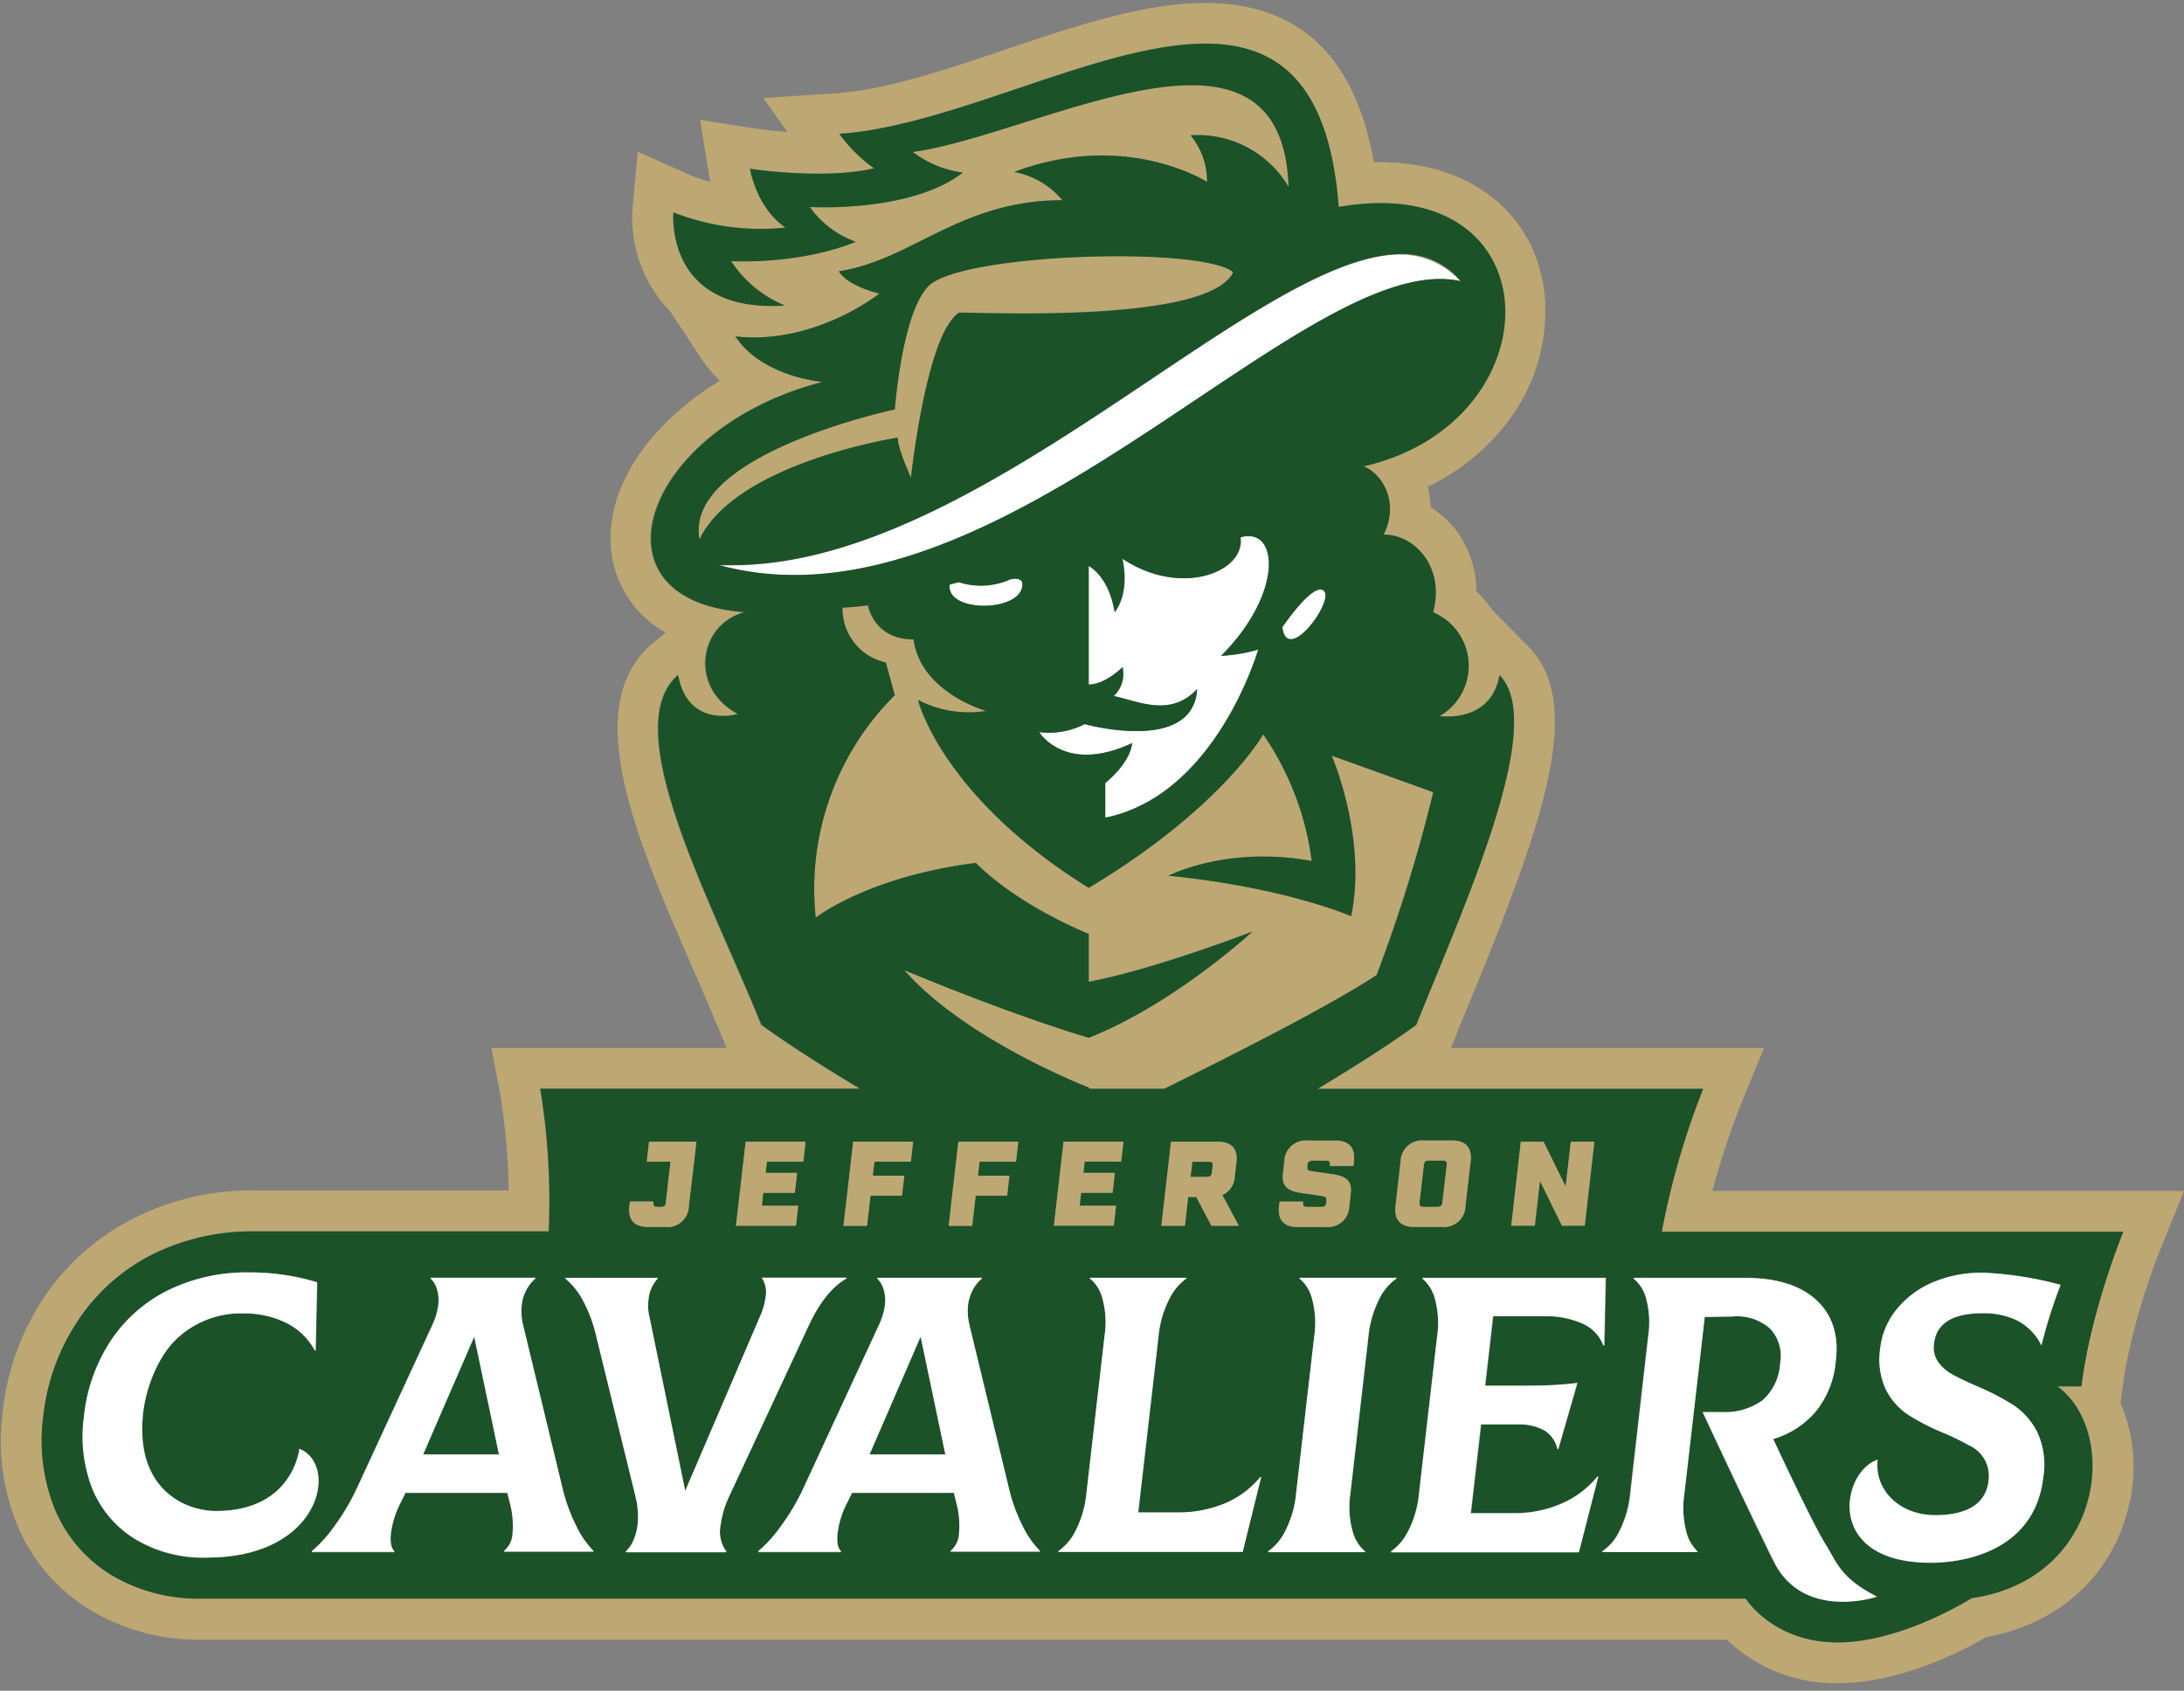
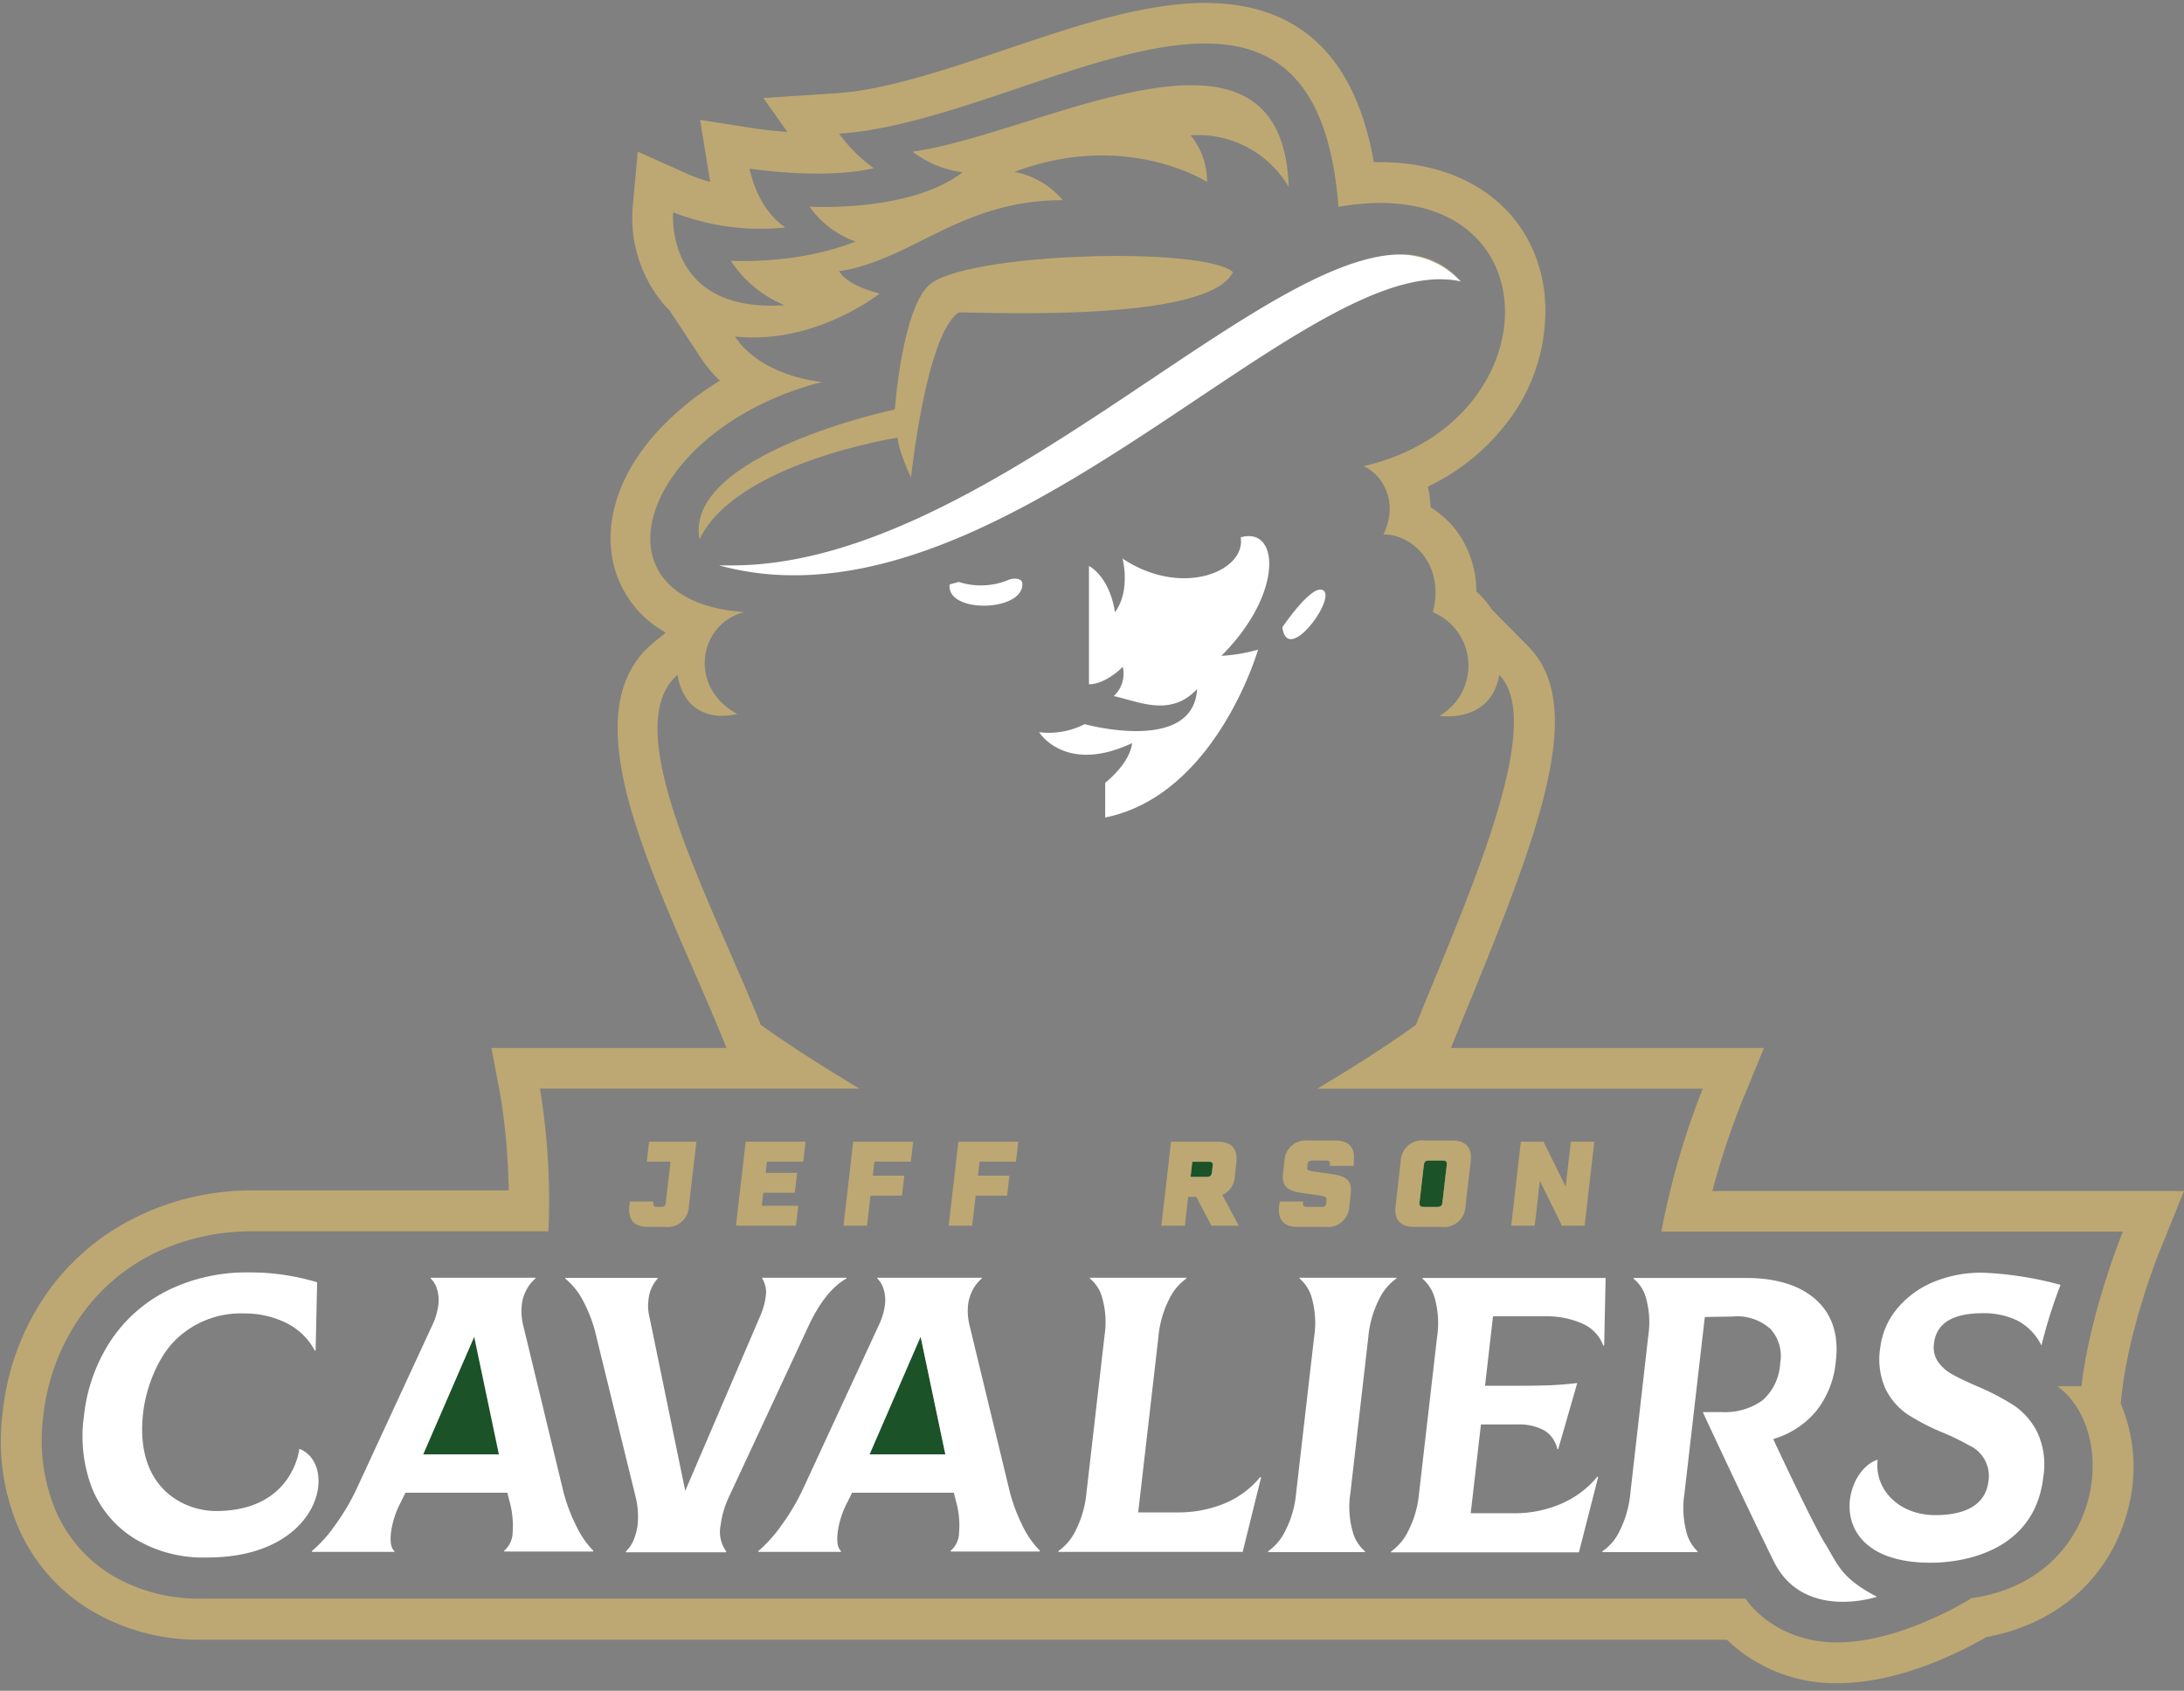
<svg xmlns="http://www.w3.org/2000/svg" data-name="Layer 1" id="Layer_1" viewBox="0 0 288 223">
  <rect x="0" y="0" width="288" height="223" fill="#808080" stroke="none" />
  <defs>
    <style>.cls-1{fill:#bda873;}.cls-2{fill:#fff;}.cls-3{fill:#1b5228;}</style>
  </defs>
  <path class="cls-1" d="M285,164.5l3-7.42-62.19,0a104.66,104.66,0,0,1,3.75-11.43l3.05-7.43H191.33l.41-1c.71-1.75,1.45-3.58,2.22-5.44,9.47-23.12,15.12-38.85,7.59-46.5l-4.78-4.85A13,13,0,0,0,194.68,78a13.42,13.42,0,0,0-2.7-8.1,12.81,12.81,0,0,0-3.34-3,12.44,12.44,0,0,0-.36-2.71,28.74,28.74,0,0,0,10.4-8.39,24,24,0,0,0,5-17C202.52,28.21,194,21.39,182,21.39h-.84c-2.44-14-9.92-21-22.27-21-8.08,0-17.36,3.13-26.34,6.16-7.75,2.62-15.76,5.32-22.29,5.75l-9.6.63,3.17,4.47c-2.42-.17-4.15-.44-4.17-.44l-7.34-1.15,1.19,7.33c0,.13.08.43.18.85A17.12,17.12,0,0,1,91,23.09L84.1,20l-.69,7.52a17.76,17.76,0,0,0,4.25,12.77c.19.22.4.43.63.65l4.23,6.41a16.54,16.54,0,0,0,2.42,2.86A37.17,37.17,0,0,0,87.58,56c-5,5-7.53,11-7,16.43a14.06,14.06,0,0,0,7.21,11L85.89,85c-9.51,8.31-1.9,25.78,5.45,42.69,1.46,3.35,2.84,6.52,4.06,9.53l.4,1h-31L66,144.54A86.71,86.71,0,0,1,67.08,157H33.47A34.6,34.6,0,0,0,18,160.51,31.08,31.08,0,0,0,5.82,171.09,33.54,33.54,0,0,0,.36,186.21,29.24,29.24,0,0,0,2.2,200.94a23.7,23.7,0,0,0,9.57,11.32,27.64,27.64,0,0,0,14.87,4H227.72A20.63,20.63,0,0,0,242.33,222c8.36,0,16.69-4.38,19.6-6.08,9.51-1.75,16.47-8,18.72-17a21.54,21.54,0,0,0-1-13.82l.19-1.64C280.9,174.51,284.92,164.59,285,164.5ZM260,210.78s-9.22,5.84-17.71,5.84-12.12-5.78-12.12-5.78H26.64a22.4,22.4,0,0,1-12-3.15,18.5,18.5,0,0,1-7.44-8.8A24.19,24.19,0,0,1,5.7,186.83a28.21,28.21,0,0,1,4.58-12.72,25.67,25.67,0,0,1,10-8.78,29.47,29.47,0,0,1,13.14-2.93h38.9a90.85,90.85,0,0,0-1.12-18.82h42.13c-4.74-2.84-9.29-5.74-13-8.41-6.8-16.88-19-39.16-11-46.15,1.31,7.12,7.89,5.14,7.89,5.14-6.45-3.45-5.19-11.79.88-13.43-21.13-1.53-13.46-24.28,10.31-30.35,0,0-7.94-.63-11.5-6C107.49,45.52,116,38.71,116,38.71s-4.16-.93-5.35-2.94c9.66-1.47,16-9.37,29.48-9.37a10.85,10.85,0,0,0-6.36-3.73C148.54,17.11,159.17,24,159.17,24A9.49,9.49,0,0,0,157,17.85a13.87,13.87,0,0,1,12.94,6.8C169.1-1.1,137,17.74,120.33,20a13.85,13.85,0,0,0,6.6,2.72c-6.92,5.35-20.18,4.53-20.18,4.53a12.58,12.58,0,0,0,6.07,4.6c-7.72,3.1-16.45,2.54-16.45,2.54a15.52,15.52,0,0,0,7.09,5.86C87.55,41.33,88.77,28,88.77,28a31.57,31.57,0,0,0,14.79,2c-3.87-2.63-4.7-7.76-4.7-7.76s9.72,1.51,16.37-.06a19.86,19.86,0,0,1-4.58-4.55c25.14-1.65,62.71-31.25,65.85,9.65,28.61-5,28.8,28.36,3.29,34.21,2.49,1,4.74,4.77,2.63,9,4.19,0,8.11,4.38,6.52,10.25a7.65,7.65,0,0,1,.88,13.68s6.74,1.07,7.89-5.39c6.26,6.35-4.17,29.27-11,46.15-3.7,2.67-8.24,5.57-13,8.41h50.83a102.9,102.9,0,0,0-5.46,18.85l60.86,0s-4.32,10.55-5.46,20.39h-3.17C279.59,188.93,277.36,208.29,260,210.78Z" />
  <path class="cls-1" d="M120.13,63s2-19.06,6.32-21.8c4,0,32.94,1.35,36.14-5.32-4-3.48-35.85-2.53-40.18,1.81C118.9,41.21,118,54,118,54S90.15,59.88,92.24,71.14C97.1,61,118.38,57.72,118.38,57.72,118.38,59.25,120.13,63,120.13,63Z" />
  <path class="cls-1" d="M192.62,37.12a9.27,9.27,0,0,0-1.85-.26A14,14,0,0,1,192.62,37.12Z" />
  <path class="cls-1" d="M192.62,37.12a9.94,9.94,0,0,0-8.36-3.55A11,11,0,0,1,192.62,37.12Z" />
-   <path class="cls-1" d="M153.49,143.59c9.08-4.44,22-11,28-15A199.84,199.84,0,0,0,189,104.48l-13.38-4.82s4.7,10.78,2.57,21.18c0,0-8.62-3.8-24.08-5.34,0,0,7.68-4,18.88-1.94a38,38,0,0,0-6.4-16.71s-5.42,9.7-23,20.25C124.1,105,121,92.31,121,92.31a14.39,14.39,0,0,0,9,1.45s-8.58-2.34-9.59-9.43c-5.26,0-6-4.49-6-4.49s-2.3.29-3.37.29a7.24,7.24,0,0,0,5.7,7.24L118,91.69A36,36,0,0,0,107.57,121s6.86-5.42,21.11-7.22c5.76,5.76,14.89,9.36,14.89,9.36v6.32c8.64-1.63,21.58-6.62,21.58-6.62s-10.36,9.61-21.58,14c-11.25-3.4-24.3-8.92-24.3-8.92,8.09,9.26,24.3,15.49,24.3,15.49v.15Z" />
  <path class="cls-1" d="M101.81,75.72a37.56,37.56,0,0,1-7-1.2A37.85,37.85,0,0,0,101.81,75.72Z" />
  <path class="cls-2" d="M163.61,70.87c.71,4.5-7.79,8-15.58,2.8,0,0,1.11,4.22-1,7.07-.77-4.83-3.43-6.09-3.43-6.09v15.6c2.23,0,4.46-2.3,4.46-2.3a4,4,0,0,1-1.2,3.86c3.17.64,7.45,2.88,11-.93-.51,8.6-14.83,4.63-14.83,4.63a10.41,10.41,0,0,1-6,1.06s3.41,5.59,12.26,1.44c-.32,2.75-3.55,5.23-3.55,5.23v4.58c14.63-2.95,20.16-22.14,20.16-22.14a22.2,22.2,0,0,1-4.84.82C169.32,78.25,168.71,69.39,163.61,70.87Z" />
  <path class="cls-2" d="M190.77,36.86a9.27,9.27,0,0,1,1.85.26,11,11,0,0,0-8.36-3.55c-19.29.64-55.1,40.94-87.64,41-.6,0-1.21,0-1.81,0a37.56,37.56,0,0,0,7,1.2C135.76,78.26,171,35.6,190.77,36.86Z" />
-   <path class="cls-2" d="M169.1,82.73c.63,5,6.86-3.42,5.5-4.78S169.1,82.73,169.1,82.73Z" />
+   <path class="cls-2" d="M169.1,82.73c.63,5,6.86-3.42,5.5-4.78S169.1,82.73,169.1,82.73" />
  <path class="cls-2" d="M133,76.48a9.5,9.5,0,0,1-6.58.27l-1.19.33c-.48,3.89,9.86,3.63,9.58-.16C134.75,76.22,133.61,76.22,133,76.48Z" />
  <path class="cls-3" d="M187.74,159.18h1.78c.47,0,.64-.15.69-.6l.57-4.92c.05-.45-.09-.6-.55-.6h-1.78c-.47,0-.64.15-.69.6l-.57,4.92C187.14,159,187.27,159.18,187.74,159.18Z" />
  <path class="cls-3" d="M159.36,153.21h-2.14l-.23,2h2.14c.46,0,.63-.16.69-.61l.09-.8C160,153.37,159.82,153.21,159.36,153.21Z" />
  <polygon class="cls-3" points="114.67 191.82 124.66 191.82 121.4 176.3 114.67 191.82" />
-   <path class="cls-3" d="M280,162.46l-60.86,0a102.9,102.9,0,0,1,5.46-18.85H173.75c4.75-2.84,9.29-5.74,13-8.41,6.8-16.88,17.23-39.8,11-46.15-1.15,6.46-7.89,5.39-7.89,5.39a7.65,7.65,0,0,0-.88-13.68c1.59-5.87-2.33-10.25-6.52-10.25,2.11-4.23-.14-8-2.63-9,25.51-5.85,25.32-39.2-3.29-34.21-3.14-40.9-40.71-11.3-65.85-9.65a19.86,19.86,0,0,0,4.58,4.55c-6.65,1.57-16.37.06-16.37.06s.83,5.13,4.7,7.76a31.57,31.57,0,0,1-14.79-2s-1.22,13.33,14.69,12.28a15.52,15.52,0,0,1-7.09-5.86s8.73.56,16.45-2.54a12.58,12.58,0,0,1-6.07-4.6s13.26.82,20.18-4.53a13.85,13.85,0,0,1-6.6-2.72C137,17.74,169.1-1.1,169.92,24.65A13.87,13.87,0,0,0,157,17.85,9.49,9.49,0,0,1,159.17,24s-10.63-6.88-25.44-1.32a10.85,10.85,0,0,1,6.36,3.73c-13.52,0-19.82,7.9-29.48,9.37,1.19,2,5.35,2.94,5.35,2.94S107.49,45.52,97,44.37c3.56,5.39,11.5,6,11.5,6C84.74,56.46,77.07,79.21,98.2,80.74c-6.07,1.64-7.33,10-.88,13.43,0,0-6.58,2-7.89-5.14-8,7,4.16,29.27,11,46.15,3.7,2.67,8.25,5.57,13,8.41H71.25a90.85,90.85,0,0,1,1.12,18.82H33.47a29.47,29.47,0,0,0-13.14,2.93,25.67,25.67,0,0,0-10,8.78A28.21,28.21,0,0,0,5.7,186.83a24.19,24.19,0,0,0,1.47,12.06,18.5,18.5,0,0,0,7.44,8.8,22.4,22.4,0,0,0,12,3.15H230.21s3.62,5.78,12.12,5.78S260,210.78,260,210.78c17.32-2.49,19.55-21.85,11.31-27.93h3.17C275.66,173,280,162.46,280,162.46ZM140.25,150.58h7.9l-.31,2.63H143l-.17,1.48H147l-.3,2.63h-4.15l-.2,1.71h4.81l-.31,2.63H139Zm60.3,0h3l2.92,5.92.68-5.92h3.1L209,161.66h-3l-2.91-5.92-.68,5.92h-3.1ZM184,159.09l.68-5.94a2.82,2.82,0,0,1,3.09-2.73h3.68c1.81,0,2.66,1,2.46,2.73l-.69,5.94a2.81,2.81,0,0,1-3.09,2.73h-3.67C184.68,161.82,183.82,160.87,184,159.09Zm-5.48-6h0v.09c0,.08,0,.12,0,.16l-.05.46h-3.1v-.11c.05-.45-.09-.6-.55-.6h-1.7c-.48,0-.68.17-.73.6l0,.27c0,.4.06.46.93.59l2.44.35c1.9.28,2.53,1,2.35,2.57l-.19,1.65a2.81,2.81,0,0,1-3.09,2.73H171.1c-1.78,0-2.62-.92-2.46-2.64h0l.09-.71h3.09v.11c-.05.45.09.6.55.6h1.83c.47,0,.64-.15.69-.6l0-.31c0-.39-.1-.47-.91-.59l-2.44-.36c-1.89-.28-2.55-1-2.37-2.54l.18-1.63a2.82,2.82,0,0,1,3.09-2.73h3.63C177.87,150.42,178.72,151.34,178.55,153.06Zm-15.48.25-.21,1.83a2.79,2.79,0,0,1-1.65,2.46l2.18,4.06h-3.61l-2-3.8h-1.07l-.43,3.8h-3.1l1.27-11.08h6.19C162.42,150.58,163.27,151.52,163.07,153.31ZM92.24,71.14C90.15,59.88,118,54,118,54s.94-12.76,4.45-16.27c4.33-4.34,36.2-5.29,40.18-1.81-3.2,6.67-32.11,5.32-36.14,5.32C122.14,44,120.13,63,120.13,63s-1.75-3.76-1.75-5.29C118.38,57.72,97.1,61,92.24,71.14Zm9.57,4.58a37.85,37.85,0,0,1-7-1.2c.6,0,1.21,0,1.81,0,32.54,0,68.35-40.35,87.64-41a9.94,9.94,0,0,1,8.36,3.55,14,14,0,0,0-1.85-.26C171,35.6,135.76,78.26,101.81,75.72Zm67.29,7s4.14-6.14,5.5-4.78S169.73,87.76,169.1,82.73Zm-3.19,3s-5.53,19.19-20.16,22.14v-4.58S149,100.76,149.3,98c-8.85,4.15-12.26-1.44-12.26-1.44a10.41,10.41,0,0,0,6-1.06s14.32,4,14.83-4.63c-3.55,3.81-7.83,1.57-11,.93A4,4,0,0,0,148,88s-2.23,2.3-4.46,2.3V74.65s2.66,1.26,3.43,6.09c2.14-2.85,1-7.07,1-7.07,7.79,5.2,16.29,1.7,15.58-2.8,5.1-1.48,5.71,7.38-2.54,15.63A22.2,22.2,0,0,0,165.91,85.68Zm-31.1-8.76c.28,3.79-10.06,4-9.58.16l1.19-.33a9.5,9.5,0,0,0,6.58-.27C133.61,76.22,134.75,76.22,134.81,76.92Zm-15.54,51s13,5.52,24.3,8.92c11.22-4.43,21.58-14,21.58-14s-12.94,5-21.58,6.62v-6.32s-9.13-3.6-14.89-9.36c-14.25,1.8-21.11,7.22-21.11,7.22A36,36,0,0,1,118,91.69l-1.19-4.32a7.24,7.24,0,0,1-5.7-7.24c1.07,0,3.37-.29,3.37-.29s.72,4.49,6,4.49c1,7.09,9.59,9.43,9.59,9.43a14.39,14.39,0,0,1-9-1.45S124.1,105,143.57,117.1c17.6-10.55,23-20.25,23-20.25a38,38,0,0,1,6.4,16.71c-11.2-2.06-18.88,1.94-18.88,1.94,15.46,1.54,24.08,5.34,24.08,5.34,2.13-10.4-2.57-21.18-2.57-21.18L189,104.48a199.84,199.84,0,0,1-7.46,24.13c-6.06,4-19,10.54-28,15h-9.92v-.15S127.36,137.21,119.27,128Zm7.11,22.63h7.9l-.3,2.63h-4.81l-.21,1.85h4.15l-.3,2.63h-4.15l-.46,4h-3.1Zm-13.87,0h7.9l-.3,2.63H115.3l-.21,1.85h4.16l-.31,2.63h-4.15l-.46,4h-3.1Zm-14.18,0h7.9l-.3,2.63h-4.8l-.17,1.48h4.15l-.3,2.63h-4.16l-.19,1.71h4.8l-.3,2.63H97.05Zm-15.26,7.89h3.1v.11c0,.45.09.6.55.6h.4c.47,0,.64-.15.69-.6l.62-5.37H85.29l.3-2.63h6.23l-1,8.51a2.8,2.8,0,0,1-3.08,2.73h-2.3c-1.72,0-2.57-.87-2.47-2.48h0Zm-55.81,47a17.43,17.43,0,0,1-9.4-2.42,14,14,0,0,1-5.64-6.66,19,19,0,0,1-1.13-9.55,22.29,22.29,0,0,1,3.58-10.09,19.39,19.39,0,0,1,7.61-6.64,23.58,23.58,0,0,1,10.57-2.31,30.66,30.66,0,0,1,9,1.3l-.2,9-.11,0a8.56,8.56,0,0,0-3.77-3.64,12.37,12.37,0,0,0-5.61-1.25,12.29,12.29,0,0,0-9,3.51c-2.37,2.34-3.88,6.34-4.25,9.55-1.16,10.06,5.5,13,9.59,13,10.18,0,11-8.2,11-8.2C44.67,193.09,42.47,205.46,27.26,205.46Zm51-.78H66.47l0-.11a3.2,3.2,0,0,0,1.11-2.39,11.86,11.86,0,0,0-.38-4l-.32-1.25H53.48l-.61,1.25a11.92,11.92,0,0,0-1.29,4c-.14,1.21,0,2,.44,2.44v.11H41.09v-.11a17.54,17.54,0,0,0,3-3.33,29.41,29.41,0,0,0,3-5.1L57,174.71a8.91,8.91,0,0,0,.76-2.55,5.06,5.06,0,0,0-.17-2.13,3.18,3.18,0,0,0-.83-1.41v-.1H70.59v.1a5,5,0,0,0-1.15,1.43,5.39,5.39,0,0,0-.66,2.11,7.87,7.87,0,0,0,.17,2.55l5.18,21.43A22.36,22.36,0,0,0,76,201.27a12,12,0,0,0,2.28,3.3Zm17.55-.11v.11H82.51v-.11a4.31,4.31,0,0,0,1-1.45,7.54,7.54,0,0,0,.56-2.14,10.84,10.84,0,0,0-.27-3.59l-5.34-21.8a18.56,18.56,0,0,0-1.55-4,9.34,9.34,0,0,0-2.38-3v-.1H86.72v.1a4.76,4.76,0,0,0-1.21,2.86,5.84,5.84,0,0,0,.12,2.13l4.73,23,9.82-22.91a9.24,9.24,0,0,0,.78-2.65,3.46,3.46,0,0,0-.45-2.45v-.1h11.14l0,.1c-1.92,1.08-3.63,3.24-5.12,6.5L96.14,197.39A12.36,12.36,0,0,0,95.05,201,4.42,4.42,0,0,0,95.78,204.57Zm41.34.11H125.36l0-.11a3.16,3.16,0,0,0,1.1-2.39,11.58,11.58,0,0,0-.37-4l-.32-1.25H112.37l-.62,1.25a11.81,11.81,0,0,0-1.28,4c-.14,1.21,0,2,.44,2.44v.11H100l0-.11a17.88,17.88,0,0,0,3-3.33,28.76,28.76,0,0,0,3-5.1l9.91-21.43a9,9,0,0,0,.77-2.55,5.12,5.12,0,0,0-.17-2.14,3.29,3.29,0,0,0-.83-1.4v-.1h13.79v.1a5,5,0,0,0-1.16,1.43,5.75,5.75,0,0,0-.66,2.11,7.9,7.9,0,0,0,.18,2.55L133,196.14a22.36,22.36,0,0,0,1.85,5.13,12,12,0,0,0,2.27,3.3Zm26.73,0h-24.3v-.11a7.15,7.15,0,0,0,2.3-2.76,13.88,13.88,0,0,0,1.4-4.94l2.39-20.76a11.69,11.69,0,0,0-.28-4.81,4.91,4.91,0,0,0-1.66-2.68v-.1h12.75l0,.1a7.13,7.13,0,0,0-2.29,2.76,13.54,13.54,0,0,0-1.4,4.94l-2.67,23.15h5.15a15.92,15.92,0,0,0,6.22-1.17,12.12,12.12,0,0,0,4.72-3.51l.1.05Zm18-33.3a13.74,13.74,0,0,0-1.41,4.94l-2.36,20.55a12,12,0,0,0,.26,5,5.14,5.14,0,0,0,1.66,2.73v.11h-12.8v-.11a7.13,7.13,0,0,0,2.29-2.76,13.48,13.48,0,0,0,1.4-4.94l2.37-20.55a12.21,12.21,0,0,0-.26-5,5.2,5.2,0,0,0-1.66-2.73v-.1h12.8v.1A7.13,7.13,0,0,0,181.87,171.38Zm26.32,33.3H183.42v-.11a7.22,7.22,0,0,0,2.29-2.76,13.48,13.48,0,0,0,1.4-4.94l2.37-20.55a12.21,12.21,0,0,0-.26-5,5.2,5.2,0,0,0-1.66-2.73v-.1h24.24l-.19,8.89-.11.05a5.1,5.1,0,0,0-2.68-2.88,11.49,11.49,0,0,0-5-1h-6.87l-1.05,9.16h4c2.19,0,3.8,0,4.85-.08s2.15-.14,3.31-.28l-2.52,8.74h-.1a3.85,3.85,0,0,0-1.74-2.5,7,7,0,0,0-3.55-.78h-4.79l-1.35,11.71h5.67a15.35,15.35,0,0,0,6.26-1.25,12.62,12.62,0,0,0,4.76-3.64l.1.05Zm25.64,1.21c-3.5-7.08-9.36-19.68-9.36-19.68H227a8.5,8.5,0,0,0,5.38-1.54,7,7,0,0,0,2.34-4.92,5.28,5.28,0,0,0-1.3-4.52,6.54,6.54,0,0,0-5-1.62l-3.64.06-2.7,23.41a12.3,12.3,0,0,0,.23,4.76,5.31,5.31,0,0,0,1.51,2.73l0,.11H211.25l0-.11a6.74,6.74,0,0,0,2.29-2.73,14,14,0,0,0,1.4-5l2.39-20.76a11.89,11.89,0,0,0-.27-4.81,4.92,4.92,0,0,0-1.67-2.68v-.1H230.2q6.18,0,9.34,2.94c2.09,2,3,4.64,2.55,8a12.31,12.31,0,0,1-2.61,6.64,11.65,11.65,0,0,1-5.65,3.67s5.15,11.07,6.82,13.75,2,4.52,6.79,7C247.44,210.57,237.75,213.83,233.83,205.89Zm35.38-28.43a7.32,7.32,0,0,0-3.23-3.32,10.2,10.2,0,0,0-4.5-.94c-4,0-6.13,1.33-6.44,4a3.37,3.37,0,0,0,.53,2.4,5.53,5.53,0,0,0,1.84,1.64c.76.43,1.86,1,3.28,1.58a32.67,32.67,0,0,1,4.91,2.55,9.37,9.37,0,0,1,3.07,3.54,10.19,10.19,0,0,1,.78,5.93c-1.14,9.84-10.64,11.27-14.84,11.27-14.16,0-11.72-12.07-7-13.59-.45,3.9,2.77,7.31,7.61,7.31,3.91,0,6.61-1.35,7-4.47a4.41,4.41,0,0,0-2.55-4.73,31.9,31.9,0,0,0-3.43-1.67,29.84,29.84,0,0,1-4.69-2.42,8.69,8.69,0,0,1-2.87-3.3,9.49,9.49,0,0,1-.72-5.51,9.87,9.87,0,0,1,2.05-4.92,12.38,12.38,0,0,1,4.71-3.62,16.45,16.45,0,0,1,6.87-1.35,46.1,46.1,0,0,1,10.15,1.6A65.35,65.35,0,0,0,269.21,177.46Z" />
  <polygon class="cls-3" points="55.78 191.82 65.77 191.82 62.51 176.3 55.78 191.82" />
  <path class="cls-2" d="M76,201.27a22.36,22.36,0,0,1-1.85-5.13l-5.18-21.43a7.87,7.87,0,0,1-.17-2.55,5.39,5.39,0,0,1,.66-2.11,5,5,0,0,1,1.15-1.43v-.1H56.8v.1a3.18,3.18,0,0,1,.83,1.41,5.06,5.06,0,0,1,.17,2.13,8.91,8.91,0,0,1-.76,2.55l-9.91,21.43a29.41,29.41,0,0,1-3,5.1,17.54,17.54,0,0,1-3,3.33v.11H52v-.11c-.44-.41-.58-1.23-.44-2.44a11.92,11.92,0,0,1,1.29-4l.61-1.25H66.9l.32,1.25a11.86,11.86,0,0,1,.38,4,3.2,3.2,0,0,1-1.11,2.39l0,.11H78.23l0-.11A12,12,0,0,1,76,201.27Zm-20.19-9.45,6.73-15.52,3.26,15.52Z" />
  <path class="cls-2" d="M96.14,197.39l10.37-22.27c1.49-3.26,3.2-5.42,5.12-6.5l0-.1H100.51v.1a3.46,3.46,0,0,1,.45,2.45,9.24,9.24,0,0,1-.78,2.65l-9.82,22.91-4.73-23a5.84,5.84,0,0,1-.12-2.13,4.76,4.76,0,0,1,1.21-2.86v-.1H74.55v.1a9.34,9.34,0,0,1,2.38,3,18.56,18.56,0,0,1,1.55,4l5.34,21.8a10.84,10.84,0,0,1,.27,3.59,7.54,7.54,0,0,1-.56,2.14,4.31,4.31,0,0,1-1,1.45v.11H95.77v-.11a4.42,4.42,0,0,1-.73-3.54A12.36,12.36,0,0,1,96.14,197.39Z" />
  <path class="cls-2" d="M134.86,201.27a22.36,22.36,0,0,1-1.85-5.13l-5.18-21.43a7.9,7.9,0,0,1-.18-2.55,5.75,5.75,0,0,1,.66-2.11,5,5,0,0,1,1.16-1.43v-.1H115.69v.1a3.29,3.29,0,0,1,.83,1.4,5.12,5.12,0,0,1,.17,2.14,9,9,0,0,1-.77,2.55L106,196.14a28.76,28.76,0,0,1-3,5.1,17.88,17.88,0,0,1-3,3.33l0,.11H110.9v-.11c-.44-.41-.58-1.23-.44-2.44a11.81,11.81,0,0,1,1.28-4l.62-1.25h13.42l.32,1.25a11.58,11.58,0,0,1,.37,4,3.16,3.16,0,0,1-1.1,2.39l0,.11h11.76v-.11A12,12,0,0,1,134.86,201.27Zm-20.19-9.45,6.73-15.52,3.26,15.52Z" />
  <path class="cls-2" d="M161.46,198.3a15.92,15.92,0,0,1-6.22,1.17h-5.15l2.67-23.15a13.54,13.54,0,0,1,1.4-4.94,7.13,7.13,0,0,1,2.29-2.76l0-.1H143.72v.1a4.91,4.91,0,0,1,1.66,2.68,11.69,11.69,0,0,1,.28,4.81l-2.39,20.76a13.88,13.88,0,0,1-1.4,4.94,7.15,7.15,0,0,1-2.3,2.76v.11h24.3l2.43-9.84-.1-.05A12.12,12.12,0,0,1,161.46,198.3Z" />
  <path class="cls-2" d="M184.17,168.52h-12.8v.1a5.2,5.2,0,0,1,1.66,2.73,12.21,12.21,0,0,1,.26,5l-2.37,20.55a13.48,13.48,0,0,1-1.4,4.94,7.13,7.13,0,0,1-2.29,2.76v.11H180v-.11a5.14,5.14,0,0,1-1.66-2.73,12,12,0,0,1-.26-5l2.36-20.55a13.74,13.74,0,0,1,1.41-4.94,7.13,7.13,0,0,1,2.29-2.76Z" />
  <path class="cls-2" d="M254.71,169.19a12.38,12.38,0,0,0-4.71,3.62,9.87,9.87,0,0,0-2.05,4.92,9.49,9.49,0,0,0,.72,5.51,8.69,8.69,0,0,0,2.87,3.3,29.84,29.84,0,0,0,4.69,2.42,31.9,31.9,0,0,1,3.43,1.67,4.41,4.41,0,0,1,2.55,4.73c-.36,3.12-3.06,4.47-7,4.47-4.84,0-8.06-3.41-7.61-7.31-4.74,1.52-7.18,13.59,7,13.59,4.2,0,13.7-1.43,14.84-11.27a10.19,10.19,0,0,0-.78-5.93,9.37,9.37,0,0,0-3.07-3.54,32.67,32.67,0,0,0-4.91-2.55c-1.42-.62-2.52-1.15-3.28-1.58a5.53,5.53,0,0,1-1.84-1.64,3.37,3.37,0,0,1-.53-2.4c.31-2.67,2.45-4,6.44-4a10.2,10.2,0,0,1,4.5.94,7.32,7.32,0,0,1,3.23,3.32,65.35,65.35,0,0,1,2.52-8,46.1,46.1,0,0,0-10.15-1.6A16.45,16.45,0,0,0,254.71,169.19Z" />
  <path class="cls-2" d="M240.65,203.55c-1.67-2.68-6.82-13.75-6.82-13.75a11.65,11.65,0,0,0,5.65-3.67,12.31,12.31,0,0,0,2.61-6.64c.4-3.39-.46-6.07-2.55-8s-5.22-2.94-9.34-2.94H215.42v.1a4.92,4.92,0,0,1,1.67,2.68,11.89,11.89,0,0,1,.27,4.81L215,196.87a14,14,0,0,1-1.4,5,6.74,6.74,0,0,1-2.29,2.73l0,.11h12.54l0-.11a5.31,5.31,0,0,1-1.51-2.73,12.3,12.3,0,0,1-.23-4.76l2.7-23.41,3.64-.06a6.54,6.54,0,0,1,5,1.62,5.28,5.28,0,0,1,1.3,4.52,7,7,0,0,1-2.34,4.92,8.5,8.5,0,0,1-5.38,1.54h-2.49s5.86,12.6,9.36,19.68c3.92,7.94,13.61,4.68,13.61,4.68C242.65,208.07,242.33,206.23,240.65,203.55Z" />
  <path class="cls-2" d="M205.87,198.33a15.35,15.35,0,0,1-6.26,1.25h-5.67l1.35-11.71h4.79a7,7,0,0,1,3.55.78,3.85,3.85,0,0,1,1.74,2.5h.1l2.52-8.74c-1.16.14-2.26.23-3.31.28s-2.66.08-4.85.08h-4l1.05-9.16h6.87a11.49,11.49,0,0,1,5,1,5.1,5.1,0,0,1,2.68,2.88l.11-.05.19-8.89H187.58v.1a5.2,5.2,0,0,1,1.66,2.73,12.21,12.21,0,0,1,.26,5l-2.37,20.55a13.48,13.48,0,0,1-1.4,4.94,7.22,7.22,0,0,1-2.29,2.76v.11h24.77l2.54-9.94-.1-.05A12.62,12.62,0,0,1,205.87,198.33Z" />
  <path class="cls-2" d="M39.47,191.09s-.8,8.2-11,8.2c-4.09,0-10.75-2.92-9.59-13,.37-3.21,1.88-7.21,4.25-9.55a12.29,12.29,0,0,1,9-3.51,12.37,12.37,0,0,1,5.61,1.25,8.56,8.56,0,0,1,3.77,3.64l.11,0,.2-9a30.66,30.66,0,0,0-9-1.3,23.58,23.58,0,0,0-10.57,2.31,19.39,19.39,0,0,0-7.61,6.64,22.29,22.29,0,0,0-3.58,10.09,19,19,0,0,0,1.13,9.55A14,14,0,0,0,17.86,203a17.43,17.43,0,0,0,9.4,2.42C42.47,205.46,44.67,193.09,39.47,191.09Z" />
  <path class="cls-1" d="M85.46,161.82h2.3a2.8,2.8,0,0,0,3.08-2.73l1-8.51H85.59l-.3,2.63h3.13l-.62,5.37c0,.45-.22.6-.69.6h-.4c-.46,0-.6-.15-.55-.6v-.11h-3.1l-.1.87h0C82.89,161,83.74,161.82,85.46,161.82Z" />
  <polygon class="cls-1" points="105.26 159.03 100.46 159.03 100.65 157.32 104.81 157.32 105.11 154.69 100.96 154.69 101.13 153.21 105.93 153.21 106.23 150.58 98.33 150.58 97.05 161.66 104.96 161.66 105.26 159.03" />
  <polygon class="cls-1" points="114.79 157.69 118.94 157.69 119.25 155.06 115.09 155.06 115.31 153.21 120.11 153.21 120.41 150.58 112.51 150.58 111.23 161.66 114.33 161.66 114.79 157.69" />
  <polygon class="cls-1" points="128.2 161.66 128.66 157.69 132.81 157.69 133.11 155.06 128.96 155.06 129.17 153.21 133.98 153.21 134.28 150.58 126.38 150.58 125.1 161.66 128.2 161.66" />
-   <polygon class="cls-1" points="147.18 159.03 142.37 159.03 142.57 157.32 146.72 157.32 147.02 154.69 142.87 154.69 143.04 153.21 147.84 153.21 148.15 150.58 140.25 150.58 138.97 161.66 146.87 161.66 147.18 159.03" />
  <path class="cls-1" d="M154.42,150.58l-1.27,11.08h3.1l.43-3.8h1.07l2,3.8h3.61l-2.18-4.06a2.79,2.79,0,0,0,1.65-2.46l.21-1.83c.2-1.79-.65-2.73-2.46-2.73Zm5.49,3.24-.09.8c-.06.45-.23.61-.69.61H157l.23-2h2.14C159.82,153.21,160,153.37,159.91,153.82Z" />
  <path class="cls-1" d="M169.37,153.15l-.18,1.63c-.18,1.56.48,2.26,2.37,2.54l2.44.36c.81.12.95.2.91.59l0,.31c-.05.45-.22.6-.69.6h-1.83c-.46,0-.6-.15-.55-.6v-.11h-3.09l-.09.71h0c-.16,1.72.68,2.64,2.46,2.64h3.72a2.81,2.81,0,0,0,3.09-2.73l.19-1.65c.18-1.59-.45-2.29-2.35-2.57l-2.44-.35c-.87-.13-1-.19-.93-.59l0-.27c.05-.43.25-.6.73-.6h1.7c.46,0,.6.15.55.6v.11h3.1l.05-.46s0-.08,0-.16v-.09h0c.17-1.72-.68-2.64-2.46-2.64h-3.63A2.82,2.82,0,0,0,169.37,153.15Z" />
  <path class="cls-1" d="M186.49,161.82h3.67a2.81,2.81,0,0,0,3.09-2.73l.69-5.94c.2-1.78-.65-2.73-2.46-2.73H187.8a2.82,2.82,0,0,0-3.09,2.73l-.68,5.94C183.82,160.87,184.68,161.82,186.49,161.82Zm.7-3.24.57-4.92c.05-.45.22-.6.69-.6h1.78c.46,0,.6.15.55.6l-.57,4.92c-.05.45-.22.6-.69.6h-1.78C187.27,159.18,187.14,159,187.19,158.58Z" />
  <polygon class="cls-1" points="203.06 155.74 205.97 161.66 208.96 161.66 210.24 150.58 207.14 150.58 206.46 156.5 203.54 150.58 200.55 150.58 199.28 161.66 202.38 161.66 203.06 155.74" />
</svg>